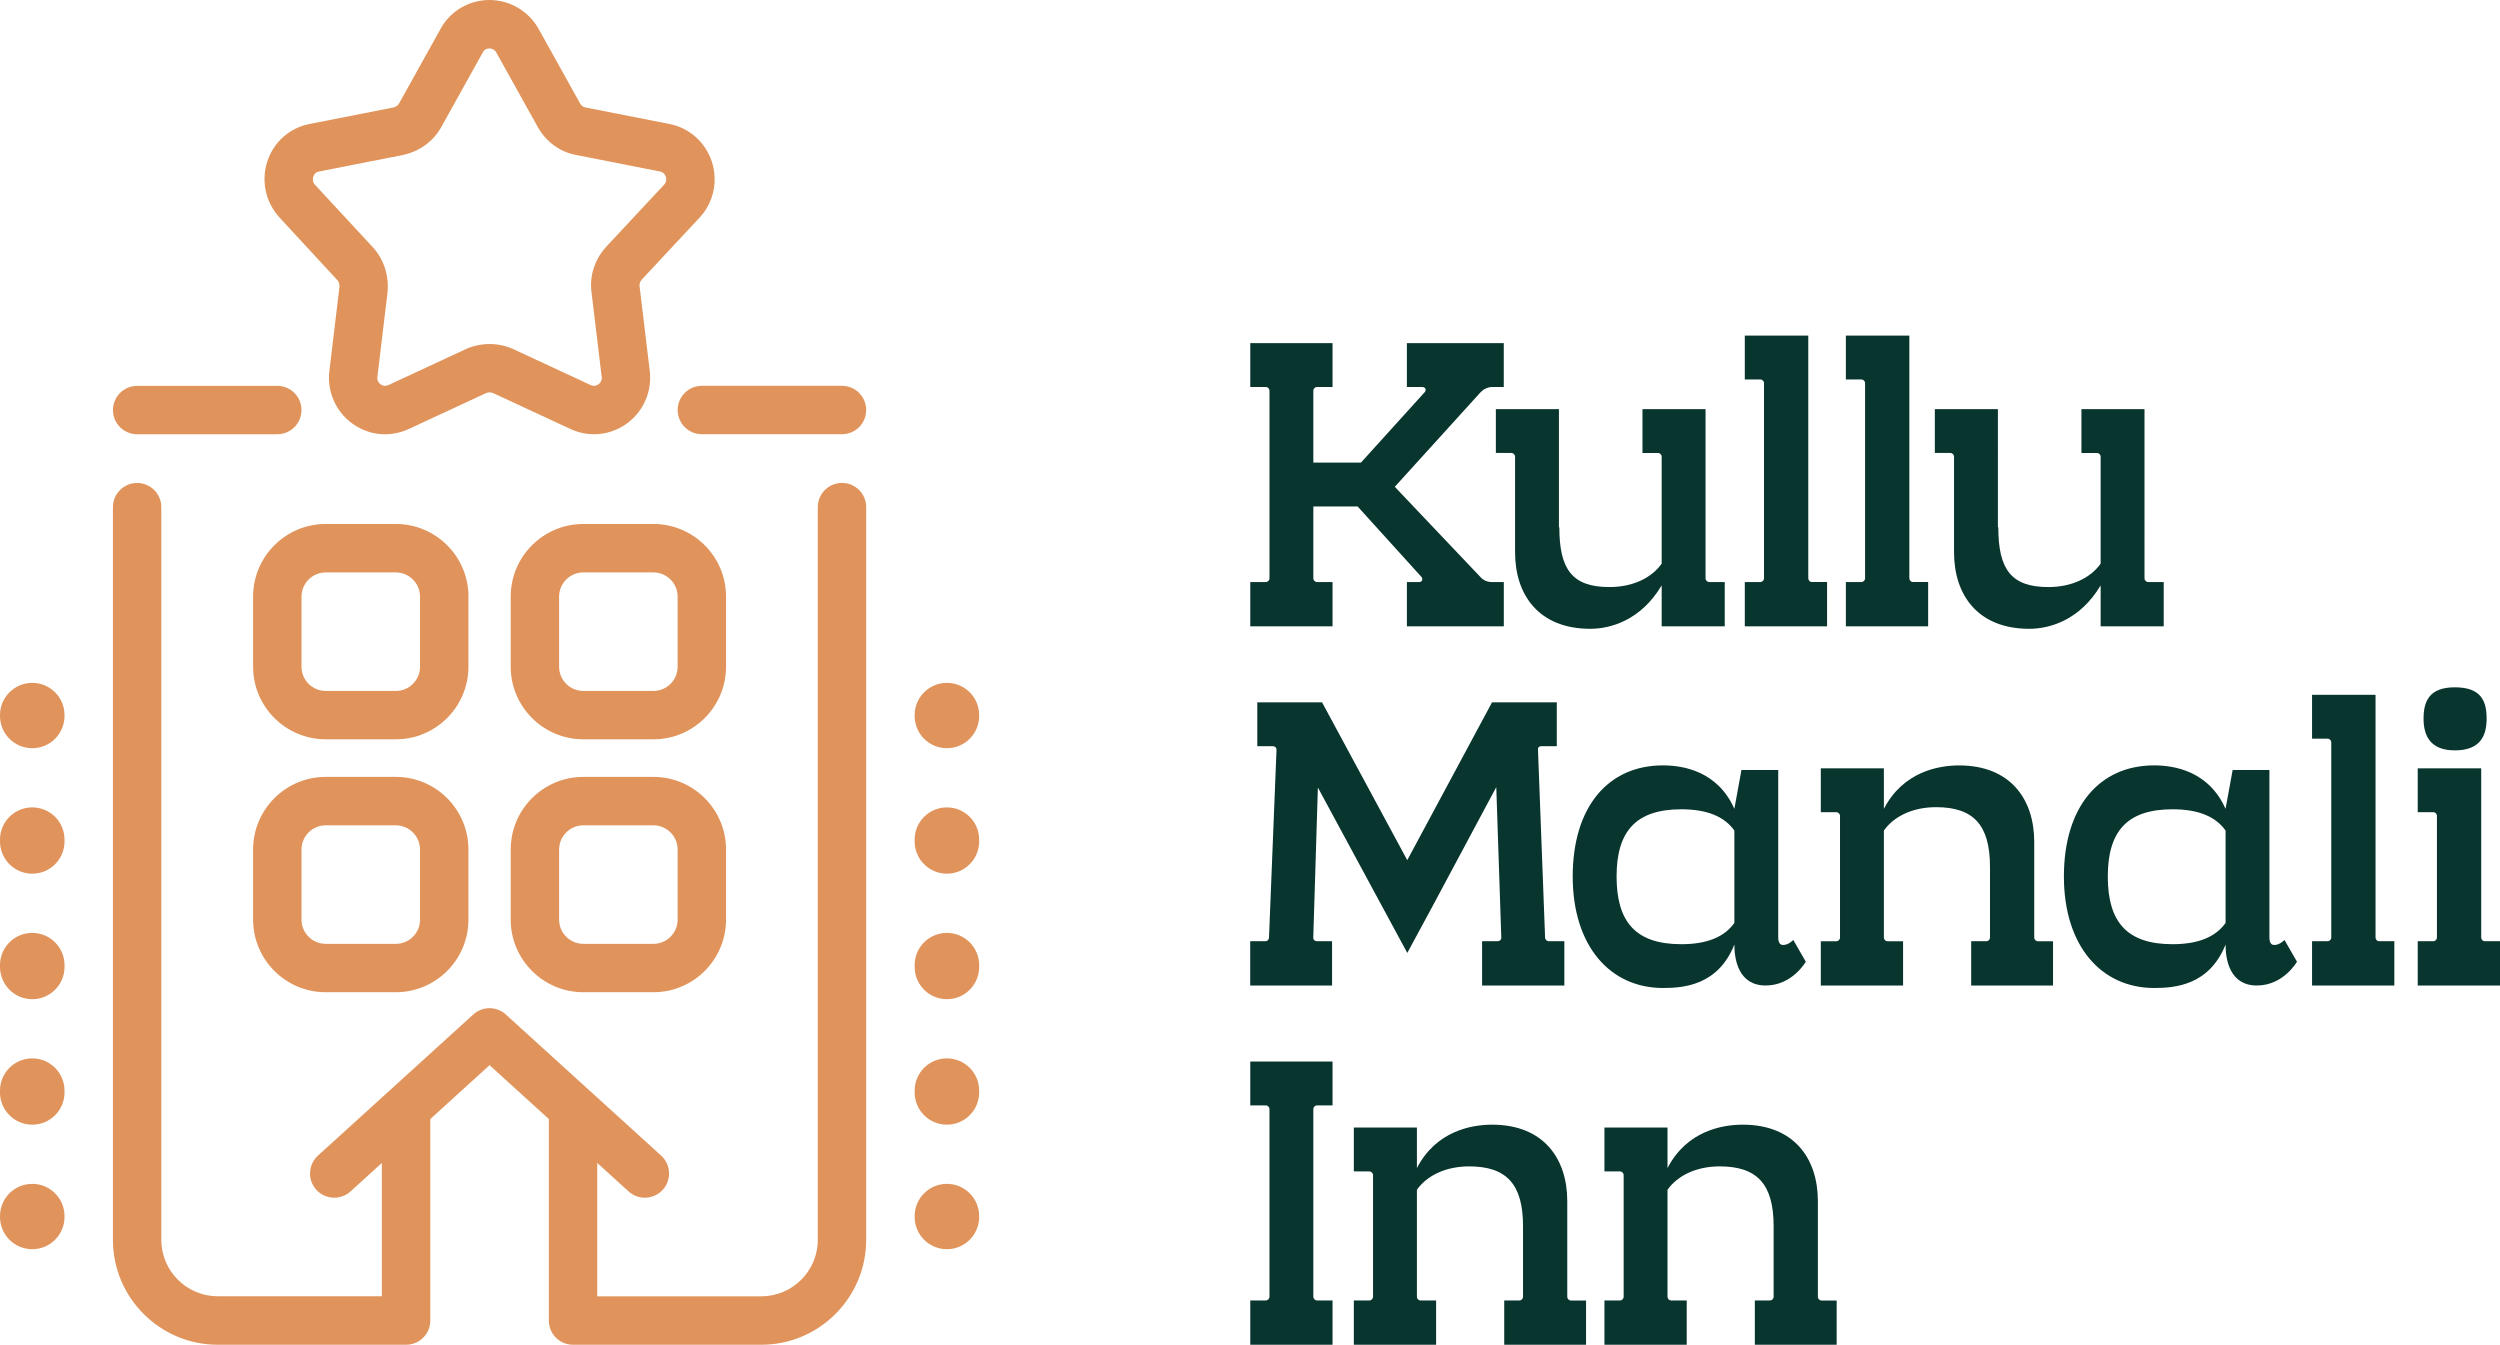
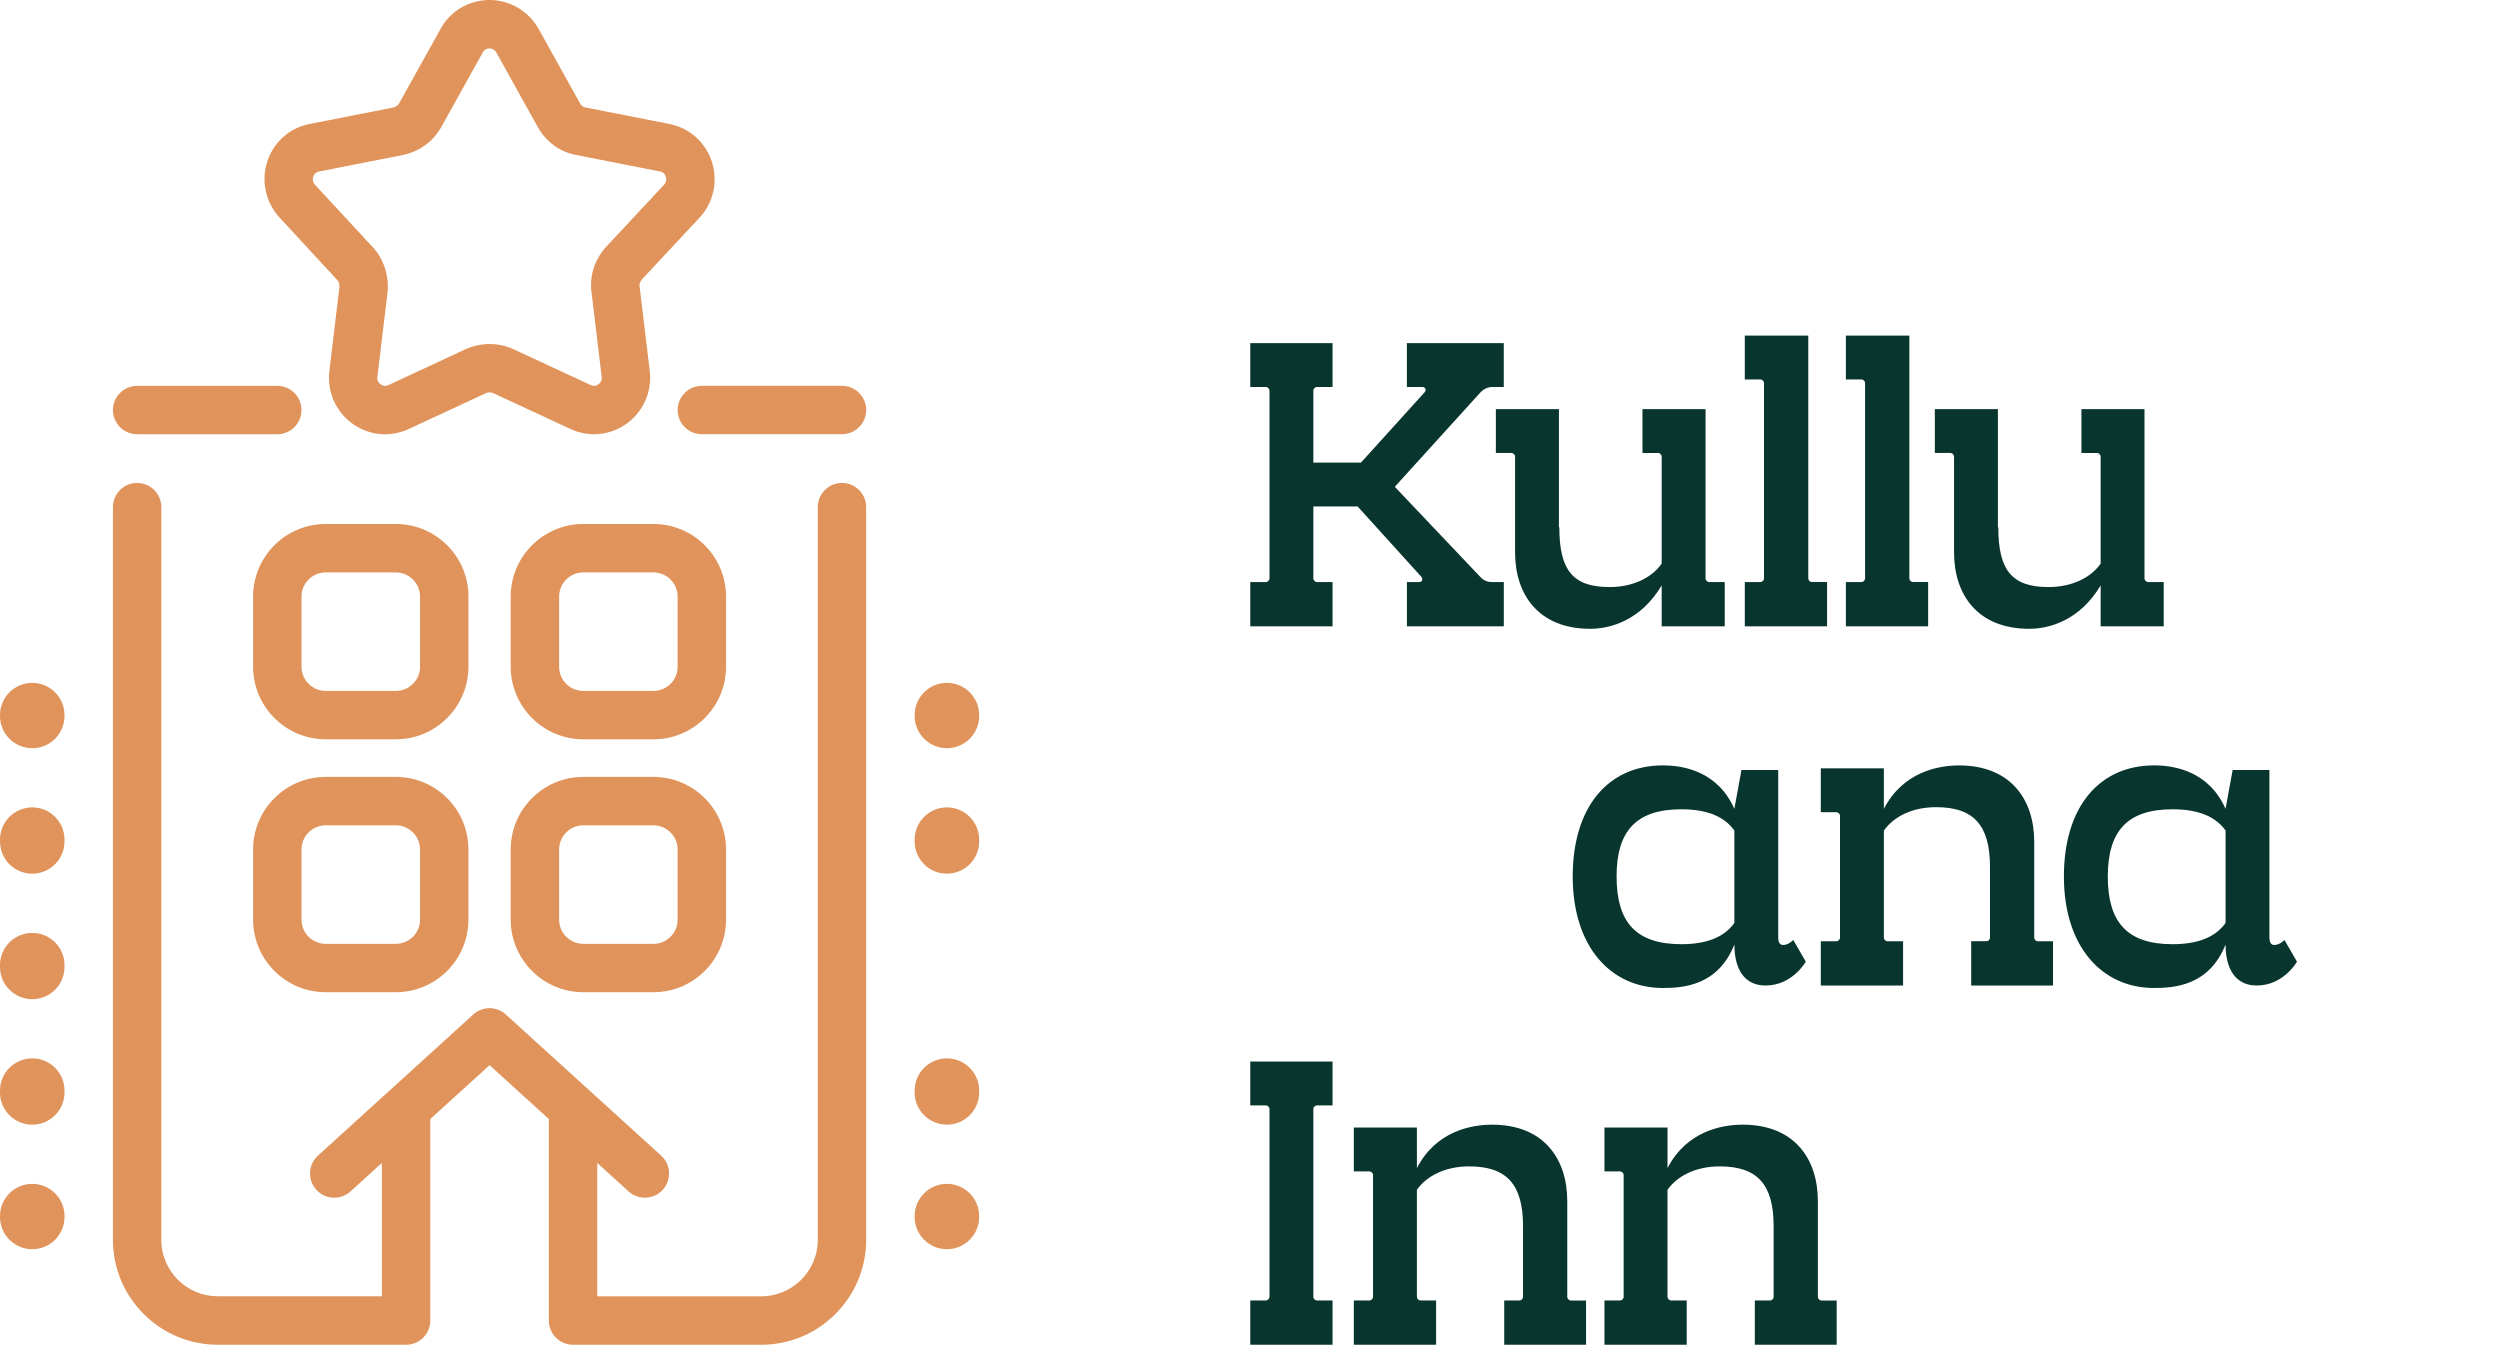
<svg xmlns="http://www.w3.org/2000/svg" version="1.1" id="Layer_1" x="0px" y="0px" style="enable-background:new 0 0 1920 1080;" xml:space="preserve" viewBox="563.62 326.78 792.77 426.43">
  <style type="text/css">
	.st0{fill:#08352E;}
	.st1{fill:#E0935A;}
</style>
  <g>
    <g>
      <g>
        <g>
          <path class="st0" d="M1036.91,449.49c-1.46,0-2.78,0.66-3.71,1.59l-27.28,30.07l27.15,28.61c0.93,1.06,2.25,1.59,3.58,1.59h3.84      v14.04h-30.73v-14.04h3.97c0.53,0,0.93-0.4,0.93-0.93c0-0.26-0.13-0.4-0.26-0.66l-20.27-22.38h-14.04v22.78      c0,0.66,0.53,1.19,1.19,1.19h4.9v14.04h-26.09v-14.04h4.9c0.66,0,1.19-0.53,1.19-1.19v-59.47c0-0.66-0.53-1.19-1.19-1.19h-4.9      v-13.91h26.09v13.91h-4.9c-0.66,0-1.19,0.53-1.19,1.19v22.78h15.1l20.26-22.38c0.13-0.26,0.26-0.4,0.26-0.66      c0-0.53-0.4-0.93-1.06-0.93h-4.9v-13.91h30.73v13.91H1036.91z" />
          <path class="st0" d="M1104.46,510.16c0,0.66,0.53,1.19,1.19,1.19h4.9v14.04h-20v-12.98c-6.62,11.13-16.29,13.77-22.65,13.77      c-16.29,0-23.84-10.73-23.84-24.24v-30.33c0-0.66-0.53-1.19-1.19-1.19h-4.9v-13.91h20V494h0.13c0,13.38,4.1,18.94,15.89,18.94      c7.42,0,13.38-2.91,16.56-7.42v-33.91c0-0.66-0.53-1.19-1.19-1.19h-4.9v-13.91h20V510.16z" />
          <path class="st0" d="M1143,525.39h-26.09v-14.04h4.9c0.66,0,1.19-0.53,1.19-1.19V448.3c0-0.66-0.53-1.19-1.19-1.19h-4.9V433.2      h20.13v76.95c0,0.66,0.53,1.19,1.06,1.19h4.9V525.39z" />
          <path class="st0" d="M1175.05,525.39h-26.09v-14.04h4.9c0.66,0,1.19-0.53,1.19-1.19V448.3c0-0.66-0.53-1.19-1.19-1.19h-4.9      V433.2h20.13v76.95c0,0.66,0.53,1.19,1.06,1.19h4.9V525.39z" />
          <path class="st0" d="M1243.66,510.16c0,0.66,0.53,1.19,1.19,1.19h4.9v14.04h-20v-12.98c-6.62,11.13-16.29,13.77-22.65,13.77      c-16.29,0-23.84-10.73-23.84-24.24v-30.33c0-0.66-0.53-1.19-1.19-1.19h-4.9v-13.91h20V494h0.13c0,13.38,4.1,18.94,15.89,18.94      c7.42,0,13.38-2.91,16.56-7.42v-33.91c0-0.66-0.53-1.19-1.19-1.19h-4.9v-13.91h20V510.16z" />
        </g>
        <g>
-           <path class="st0" d="M1059.69,625.25v14.04h-26.09v-14.04h4.9c0.66,0,1.19-0.4,1.19-1.19l-1.59-47.68l-20.27,37.88l-7.95,14.7      l-7.95-14.7l-20.4-37.75l-1.46,47.55v0.13c0,0.66,0.53,1.06,1.19,1.06h4.77v14.04h-25.96v-14.04h4.9c0.53,0,1.06-0.53,1.06-1.19      l2.38-59.47c0-0.8-0.53-1.19-1.19-1.19h-4.9v-13.91h20.53l27.02,50.06l26.89-50.06h20.53v13.91h-4.9      c-0.53,0-1.06,0.26-1.06,0.93v0.26l2.25,59.47c0,0.66,0.53,1.19,1.19,1.19H1059.69z" />
          <path class="st0" d="M1136.25,631.74c0,0-4.24,7.55-12.72,7.55c-8.61,0-9.93-8.21-9.93-12.98      c-5.17,12.98-16.16,13.77-22.65,13.77c-16.69,0-28.61-13.24-28.61-35.36c0-22.12,11.26-35.23,28.61-35.23      c6.49,0,17.35,1.85,22.65,13.78l2.25-12.32h11.66v53.11c0,2.38,1.19,2.38,1.59,2.38c1.72,0,3.18-1.59,3.18-1.59L1136.25,631.74z       M1113.6,590.16c-3.18-4.5-8.74-6.75-16.82-6.75c-14.44,0-20.53,7.02-20.53,21.32c0,14.44,6.09,21.46,20.53,21.46      c8.08,0,13.64-2.25,16.82-6.75V590.16z" />
          <path class="st0" d="M1214.66,639.29h-25.96v-14.04h4.9c0.53,0,1.06-0.53,1.06-1.19v-22.38c0-13.38-5.3-18.94-17.09-18.94      c-7.42,0-13.38,2.91-16.56,7.42v33.91c0,0.66,0.53,1.19,1.19,1.19h4.9v14.04h-26.09v-14.04h4.9c0.66,0,1.19-0.53,1.19-1.19      v-38.54c0-0.66-0.53-1.19-1.19-1.19h-4.9v-13.91h20v12.85c6.09-11.79,17.35-13.78,23.84-13.78c16.29,0,23.84,10.73,23.84,24.24      v30.33c0,0.66,0.53,1.19,1.19,1.19h4.77V639.29z" />
          <path class="st0" d="M1292.01,631.74c0,0-4.24,7.55-12.72,7.55c-8.61,0-9.93-8.21-9.93-12.98      c-5.17,12.98-16.16,13.77-22.65,13.77c-16.69,0-28.61-13.24-28.61-35.36c0-22.12,11.26-35.23,28.61-35.23      c6.49,0,17.35,1.85,22.65,13.78l2.25-12.32h11.66v53.11c0,2.38,1.19,2.38,1.59,2.38c1.72,0,3.18-1.59,3.18-1.59L1292.01,631.74z       M1269.37,590.16c-3.18-4.5-8.74-6.75-16.82-6.75c-14.44,0-20.53,7.02-20.53,21.32c0,14.44,6.09,21.46,20.53,21.46      c8.08,0,13.64-2.25,16.82-6.75V590.16z" />
-           <path class="st0" d="M1322.88,639.29h-26.09v-14.04h4.9c0.66,0,1.19-0.53,1.19-1.19v-61.85c0-0.66-0.53-1.19-1.19-1.19h-4.9      v-13.91h20.13v76.95c0,0.66,0.53,1.19,1.06,1.19h4.9V639.29z" />
-           <path class="st0" d="M1356.39,625.25v14.04h-26.09v-14.04h4.9c0.66,0,1.19-0.53,1.19-1.19v-38.54c0-0.66-0.53-1.19-1.19-1.19      h-4.9v-13.91h20.13v53.64c0,0.66,0.53,1.19,1.06,1.19H1356.39z M1332.15,554.66c0-5.56,1.85-9.93,9.93-9.93      c8.34,0,10.07,4.37,10.07,9.93c0,5.56-2.12,10.07-10.07,10.07C1334.4,564.73,1332.15,560.22,1332.15,554.66z" />
        </g>
        <g>
          <path class="st0" d="M981.28,677.31c-0.66,0-1.19,0.53-1.19,1.19v59.47c0,0.66,0.53,1.19,1.19,1.19h4.9v14.04h-26.09v-14.04h4.9      c0.66,0,1.19-0.53,1.19-1.19V678.5c0-0.66-0.53-1.19-1.19-1.19h-4.9V663.4h26.09v13.91H981.28z" />
          <path class="st0" d="M1066.58,753.2h-25.96v-14.04h4.9c0.53,0,1.06-0.53,1.06-1.19v-22.38c0-13.38-5.3-18.94-17.09-18.94      c-7.42,0-13.38,2.91-16.56,7.42v33.91c0,0.66,0.53,1.19,1.19,1.19h4.9v14.04h-26.09v-14.04h4.9c0.66,0,1.19-0.53,1.19-1.19      v-38.54c0-0.66-0.53-1.19-1.19-1.19h-4.9v-13.91h20v12.85c6.09-11.79,17.35-13.77,23.84-13.77c16.29,0,23.84,10.73,23.84,24.24      v30.33c0,0.66,0.53,1.19,1.19,1.19h4.77V753.2z" />
          <path class="st0" d="M1146.05,753.2h-25.96v-14.04h4.9c0.53,0,1.06-0.53,1.06-1.19v-22.38c0-13.38-5.3-18.94-17.09-18.94      c-7.42,0-13.38,2.91-16.56,7.42v33.91c0,0.66,0.53,1.19,1.19,1.19h4.9v14.04h-26.09v-14.04h4.9c0.66,0,1.19-0.53,1.19-1.19      v-38.54c0-0.66-0.53-1.19-1.19-1.19h-4.9v-13.91h20v12.85c6.09-11.79,17.35-13.77,23.84-13.77c16.29,0,23.84,10.73,23.84,24.24      v30.33c0,0.66,0.53,1.19,1.19,1.19h4.77V753.2z" />
        </g>
      </g>
      <g>
        <path class="st1" d="M670.62,415.63c0.44,0.47,0.7,1.35,0.64,2.16l-3.2,26.69c-0.76,6.44,2.01,12.79,7.25,16.59     c5.29,3.84,12,4.49,17.96,1.73l24.46-11.36c0.69-0.31,1.6-0.31,2.2-0.04l24.55,11.4c2.44,1.13,5,1.68,7.54,1.68     c3.66,0,7.28-1.16,10.4-3.42c5.24-3.8,8.01-10.16,7.25-16.6l-3.24-26.95c-0.09-0.69,0.14-1.4,0.65-2.01l18.42-19.76     c4.4-4.73,5.87-11.52,3.84-17.72c-2.02-6.17-7.21-10.74-13.47-11.93l-26.67-5.25c-0.66-0.12-1.25-0.57-1.64-1.28l-13.14-23.61     c-3.16-5.66-9.13-9.17-15.6-9.17c-0.04,0-0.09,0-0.13,0c-6.46,0.05-12.37,3.6-15.37,9.17l-13.16,23.64     c-0.43,0.79-1.24,1.14-1.87,1.29l-26.37,5.19c-6.38,1.21-11.43,5.63-13.5,11.81c-2.06,6.16-0.62,12.98,3.8,17.84L670.62,415.63z      M662.97,382.77c0.2-0.61,0.68-1.39,1.85-1.61l26.55-5.23c0.07-0.01,0.15-0.03,0.22-0.05c5.24-1.19,9.5-4.35,11.98-8.85     l13.19-23.7c0.53-0.98,1.39-1.19,2.02-1.19c0.51-0.01,1.58,0.16,2.22,1.29l13.12,23.57c2.61,4.74,7.1,8,12.22,8.93l26.61,5.24     c1.17,0.22,1.63,1.13,1.8,1.65c0.14,0.43,0.38,1.55-0.49,2.48l-18.51,19.85c-0.05,0.05-0.1,0.1-0.14,0.16     c-3.5,3.96-5.1,9.17-4.41,14.17l3.22,26.81c0.15,1.3-0.57,2.03-1.02,2.36c-0.53,0.38-1.39,0.74-2.47,0.24l-24.63-11.44     c-2.32-1.04-4.86-1.57-7.42-1.57c-2.58,0-5.17,0.53-7.55,1.61l-24.53,11.4c-1.09,0.51-1.95,0.15-2.49-0.23     c-0.45-0.32-1.17-1.06-1.02-2.35l3.22-26.82c0.01-0.07,0.02-0.15,0.02-0.22c0.47-5.18-1.3-10.46-4.69-14.09l-18.33-19.8     C662.62,384.38,662.79,383.32,662.97,382.77z" />
        <path class="st1" d="M689.15,573.14H666.9c-12.7,0-23.02,10.33-23.02,23.02v22.24c0,12.7,10.33,23.02,23.02,23.02h22.24     c12.7,0,23.02-10.33,23.02-23.02v-22.24C712.17,583.47,701.84,573.14,689.15,573.14z M696.82,618.41c0,4.23-3.44,7.67-7.67,7.67     H666.9c-4.23,0-7.67-3.44-7.67-7.67v-22.24c0-4.23,3.44-7.67,7.67-7.67h22.24c4.23,0,7.67,3.44,7.67,7.67V618.41z" />
        <path class="st1" d="M770.83,573.14h-22.24c-12.7,0-23.02,10.33-23.02,23.02v22.24c0,12.7,10.33,23.02,23.02,23.02h22.24     c12.7,0,23.02-10.33,23.02-23.02v-22.24C793.85,583.47,783.53,573.14,770.83,573.14z M778.5,618.41c0,4.23-3.44,7.67-7.67,7.67     h-22.24c-4.23,0-7.67-3.44-7.67-7.67v-22.24c0-4.23,3.44-7.67,7.67-7.67h22.24c4.23,0,7.67,3.44,7.67,7.67V618.41z" />
        <path class="st1" d="M712.17,515.96c0-12.7-10.33-23.02-23.02-23.02H666.9c-12.7,0-23.02,10.33-23.02,23.02v22.24     c0,12.69,10.33,23.02,23.02,23.02h22.24c12.7,0,23.02-10.33,23.02-23.02V515.96z M696.82,538.21c0,4.23-3.44,7.67-7.67,7.67     H666.9c-4.23,0-7.67-3.44-7.67-7.67v-22.24c0-4.23,3.44-7.67,7.67-7.67h22.24c4.23,0,7.67,3.44,7.67,7.67V538.21z" />
        <path class="st1" d="M793.85,515.96c0-12.7-10.33-23.02-23.02-23.02h-22.24c-12.7,0-23.02,10.33-23.02,23.02v22.24     c0,12.69,10.33,23.02,23.02,23.02h22.24c12.7,0,23.02-10.33,23.02-23.02V515.96z M778.5,538.21c0,4.23-3.44,7.67-7.67,7.67     h-22.24c-4.23,0-7.67-3.44-7.67-7.67v-22.24c0-4.23,3.44-7.67,7.67-7.67h22.24c4.23,0,7.67,3.44,7.67,7.67V538.21z" />
        <path class="st1" d="M830.62,479.92c-4.24,0-7.67,3.44-7.67,7.67v232.35c0,9.87-8.03,17.91-17.91,17.91h-52.03v-42.29l9.94,9.03     c1.47,1.33,3.32,1.99,5.16,1.99c2.09,0,4.17-0.85,5.68-2.51c2.85-3.14,2.62-7.99-0.52-10.84l-49.25-44.75     c-2.93-2.66-7.4-2.66-10.32,0l-49.25,44.75c-3.14,2.85-3.37,7.7-0.52,10.84c2.85,3.14,7.7,3.37,10.84,0.52l9.94-9.04v42.29     l-52.03,0c-9.87,0-17.91-8.03-17.91-17.91V487.6c0-4.24-3.44-7.67-7.67-7.67c-4.24,0-7.67,3.44-7.67,7.67v232.35     c0,18.34,14.92,33.26,33.26,33.26l59.71,0c4.24,0,7.67-3.44,7.67-7.67v-63.91l18.79-17.08l18.8,17.08v63.91     c0,4.24,3.44,7.67,7.67,7.67h59.7c18.34,0,33.26-14.92,33.26-33.26V487.6C838.3,483.36,834.86,479.92,830.62,479.92z" />
        <path class="st1" d="M573.85,543.32c-5.65,0-10.23,4.58-10.23,10.23v0.26c0,5.65,4.58,10.23,10.23,10.23s10.23-4.58,10.23-10.23     v-0.26C584.08,547.9,579.5,543.32,573.85,543.32z" />
        <path class="st1" d="M573.85,662.4c-5.65,0-10.23,4.58-10.23,10.23v0.56c0,5.65,4.58,10.23,10.23,10.23s10.23-4.58,10.23-10.23     v-0.56C584.08,666.98,579.5,662.4,573.85,662.4z" />
        <path class="st1" d="M573.85,582.81c-5.65,0-10.23,4.58-10.23,10.23v0.56c0,5.65,4.58,10.23,10.23,10.23s10.23-4.58,10.23-10.23     v-0.56C584.08,587.39,579.5,582.81,573.85,582.81z" />
        <path class="st1" d="M573.85,622.61c-5.65,0-10.23,4.58-10.23,10.23v0.56c0,5.65,4.58,10.23,10.23,10.23s10.23-4.58,10.23-10.23     v-0.56C584.08,627.19,579.5,622.61,573.85,622.61z" />
        <path class="st1" d="M573.85,702.19c-5.65,0-10.23,4.58-10.23,10.23v0.26c0,5.65,4.58,10.23,10.23,10.23s10.23-4.58,10.23-10.23     v-0.26C584.08,706.78,579.5,702.19,573.85,702.19z" />
        <path class="st1" d="M863.89,543.32c-5.65,0-10.23,4.58-10.23,10.23v0.26c0,5.65,4.58,10.23,10.23,10.23s10.23-4.58,10.23-10.23     v-0.26C874.12,547.9,869.54,543.32,863.89,543.32z" />
        <path class="st1" d="M863.89,582.81c-5.65,0-10.23,4.58-10.23,10.23v0.56c0,5.65,4.58,10.23,10.23,10.23s10.23-4.58,10.23-10.23     v-0.56C874.12,587.39,869.54,582.81,863.89,582.81z" />
-         <path class="st1" d="M863.89,622.61c-5.65,0-10.23,4.58-10.23,10.23v0.56c0,5.65,4.58,10.23,10.23,10.23s10.23-4.58,10.23-10.23     v-0.56C874.12,627.19,869.54,622.61,863.89,622.61z" />
-         <path class="st1" d="M863.89,662.4c-5.65,0-10.23,4.58-10.23,10.23v0.56c0,5.65,4.58,10.23,10.23,10.23s10.23-4.58,10.23-10.23     v-0.56C874.12,666.98,869.54,662.4,863.89,662.4z" />
+         <path class="st1" d="M863.89,662.4c-5.65,0-10.23,4.58-10.23,10.23v0.56c0,5.65,4.58,10.23,10.23,10.23s10.23-4.58,10.23-10.23     v-0.56C874.12,666.98,869.54,662.4,863.89,662.4" />
        <path class="st1" d="M863.89,702.19c-5.65,0-10.23,4.58-10.23,10.23v0.26c0,5.65,4.58,10.23,10.23,10.23s10.23-4.58,10.23-10.23     v-0.26C874.12,706.78,869.54,702.19,863.89,702.19z" />
        <path class="st1" d="M830.62,449.13h-44.44c-4.24,0-7.67,3.44-7.67,7.67c0,4.24,3.44,7.67,7.67,7.67h44.44     c4.24,0,7.67-3.44,7.67-7.67C838.3,452.57,834.86,449.13,830.62,449.13z" />
        <path class="st1" d="M607.11,464.48h44.44c4.24,0,7.67-3.44,7.67-7.67c0-4.24-3.44-7.67-7.67-7.67h-44.44     c-4.24,0-7.67,3.44-7.67,7.67C599.44,461.05,602.87,464.48,607.11,464.48z" />
      </g>
    </g>
  </g>
</svg>